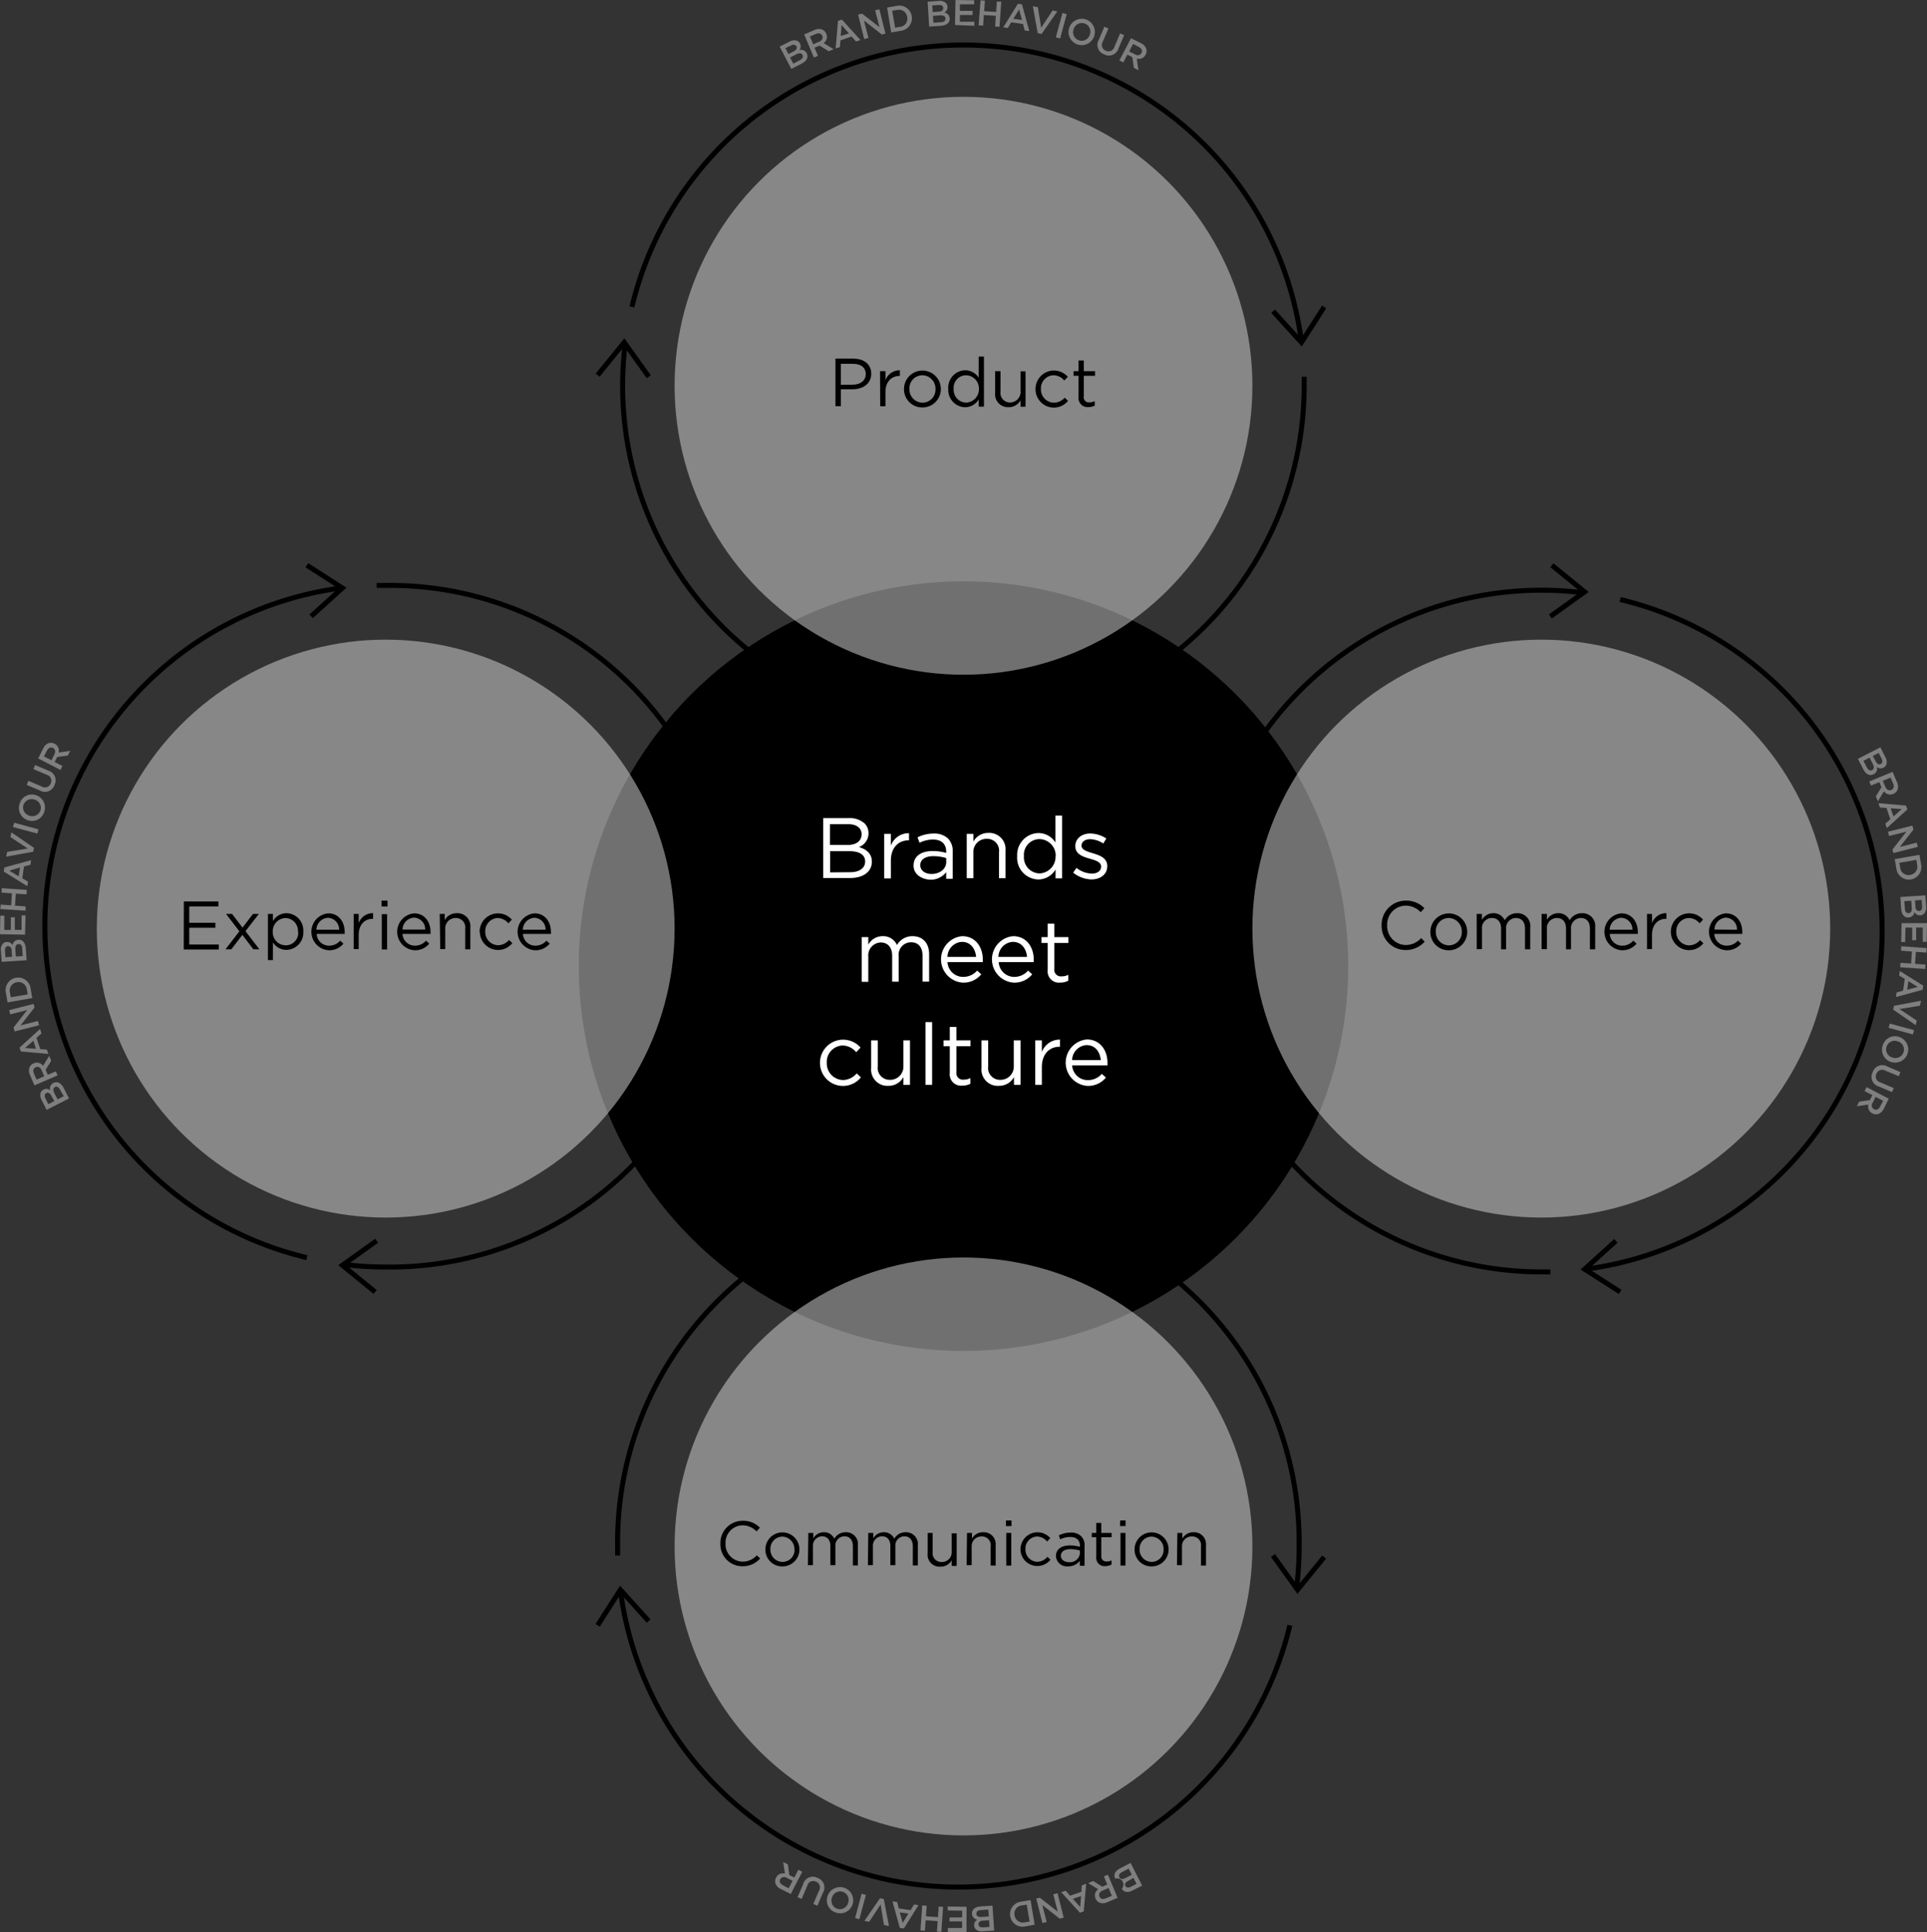
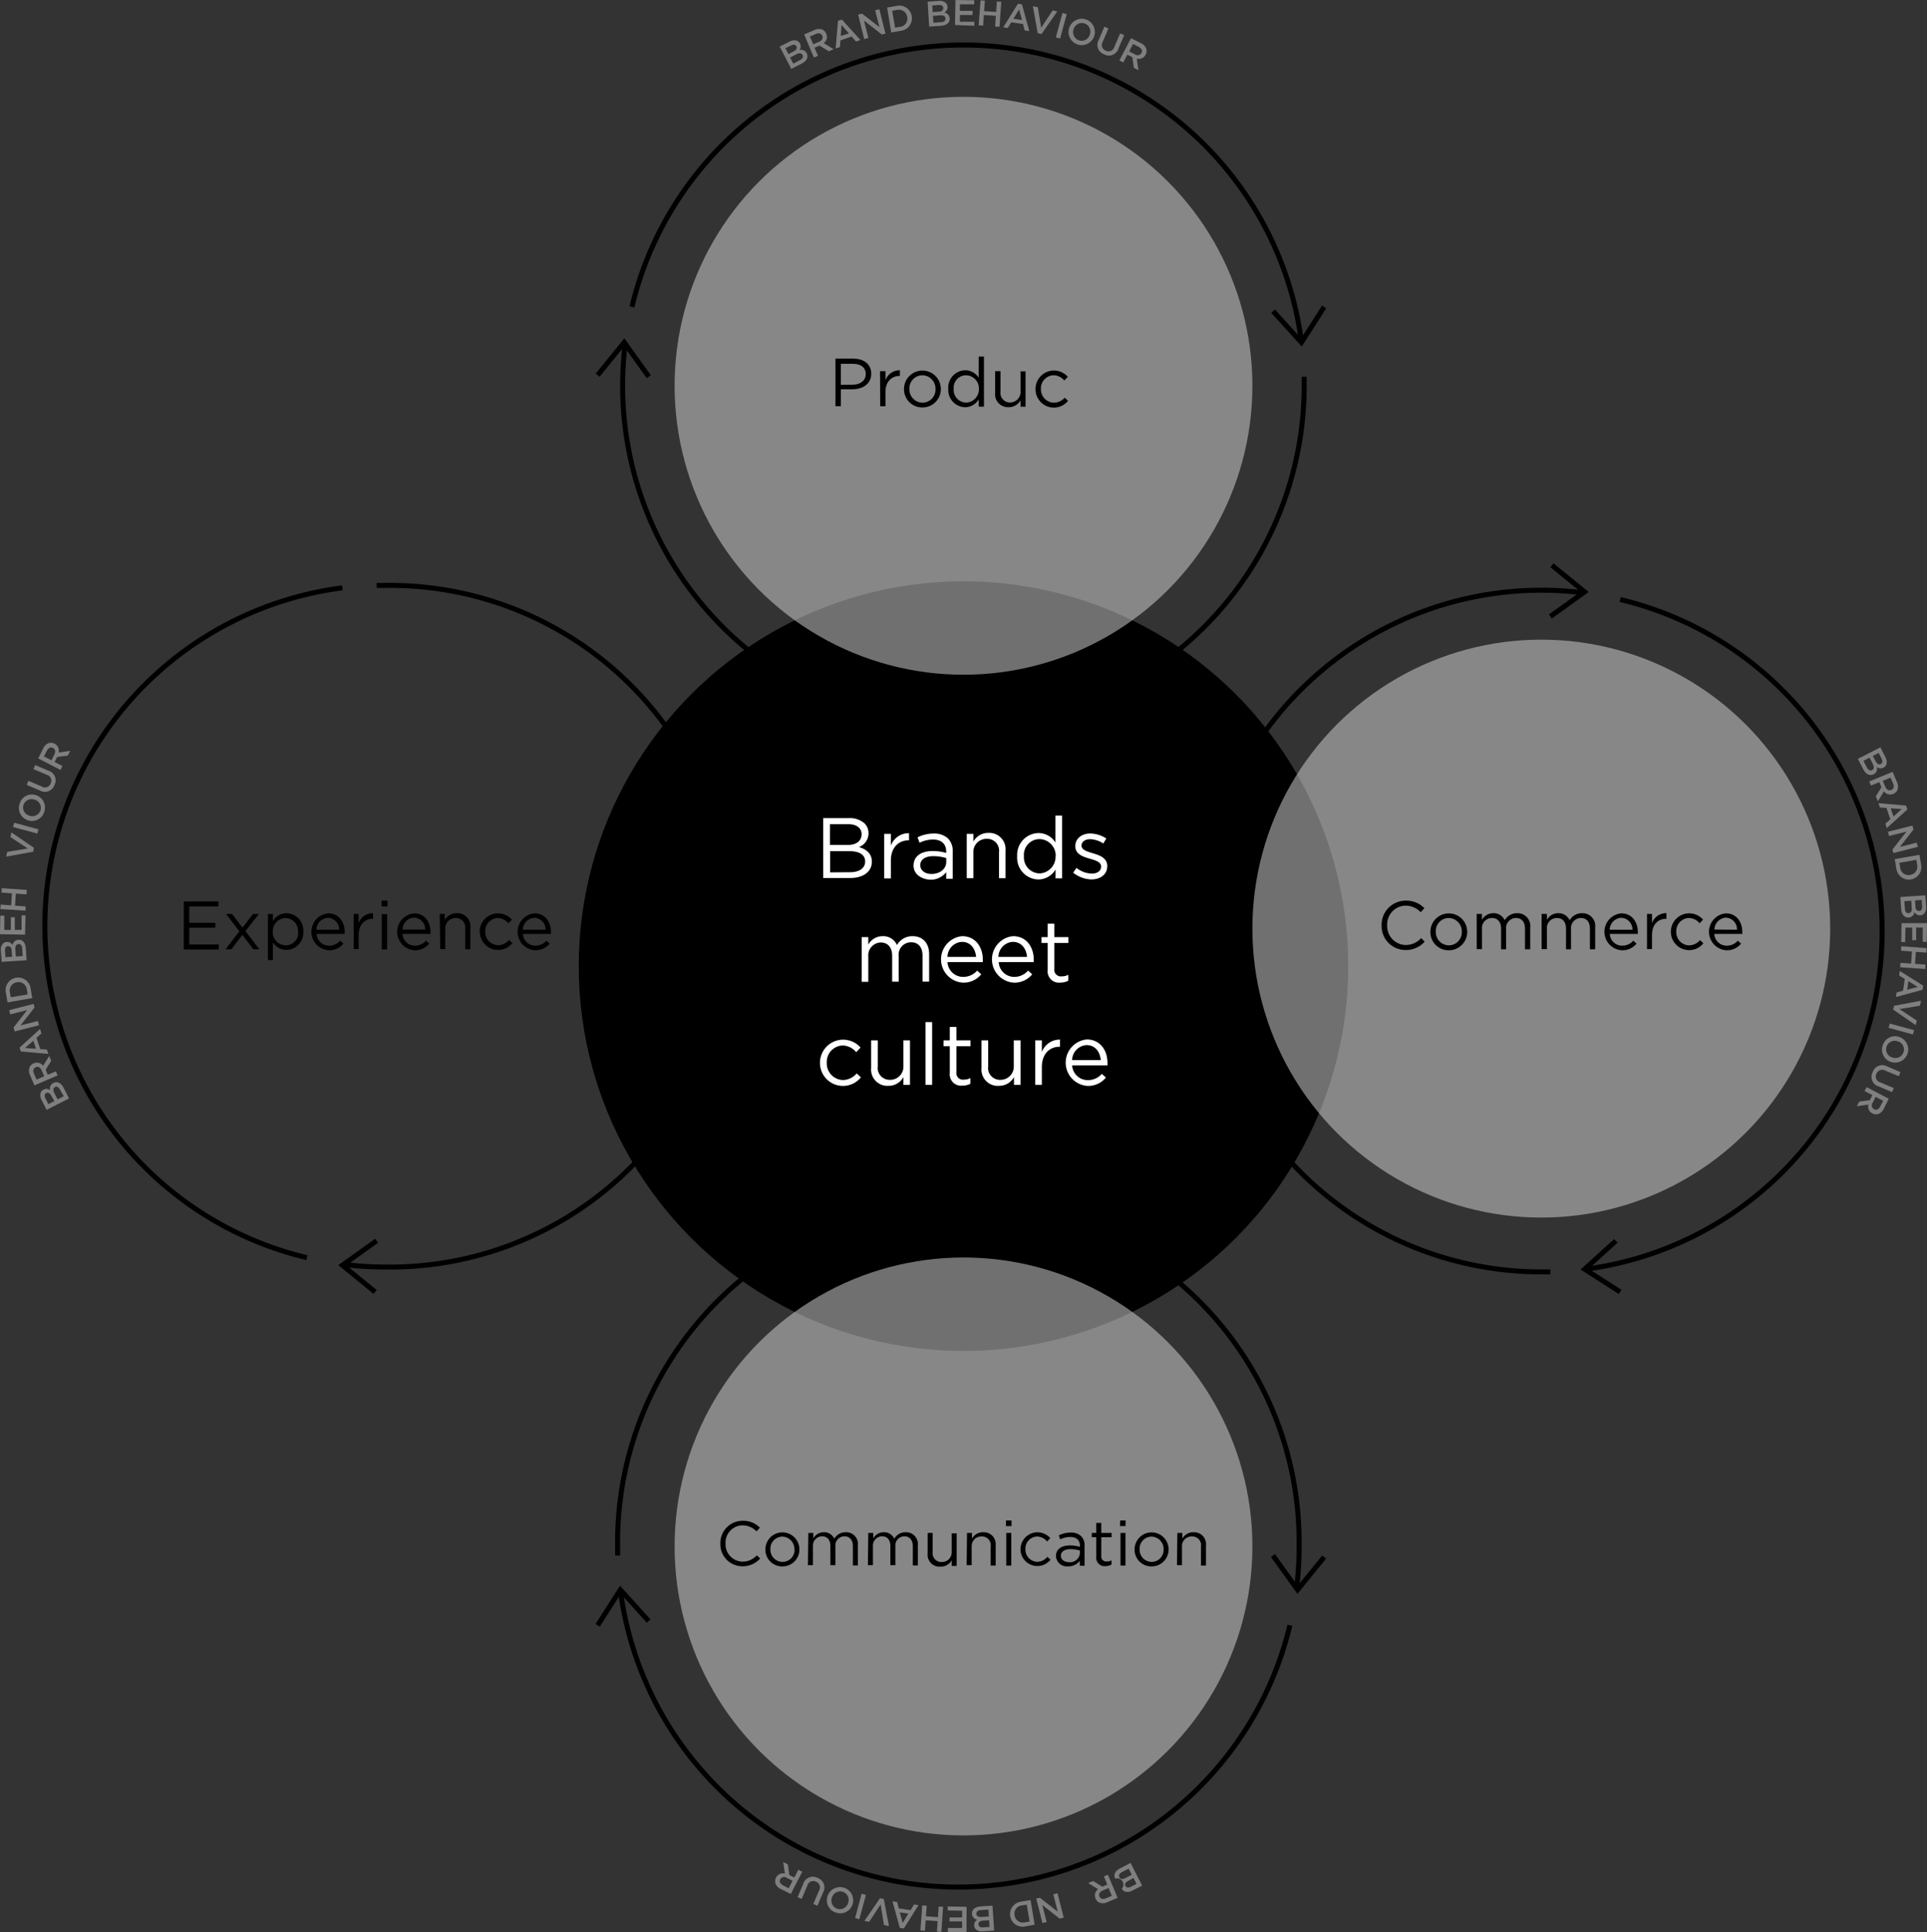
<svg xmlns="http://www.w3.org/2000/svg" viewBox="0 0 385.2 386.17">
  <rect x="0" y="0" width="385.2" height="386.17" fill="#333333" stroke="none" />
  <defs>
    <style>.cls-1{fill:#fff;}.cls-2{fill:#cfcfcf;opacity:0.54;}.cls-3{fill:none;stroke:#000;stroke-miterlimit:10;}.cls-4{fill:#7f7f7f;}</style>
  </defs>
  <g id="Livello_2" data-name="Livello 2">
    <g id="Livello_1-2" data-name="Livello 1">
      <circle cx="192.6" cy="193.09" r="76.91" />
      <path class="cls-1" d="M164.56,163.51h5.13a4.42,4.42,0,0,1,3.14,1.06,2.7,2.7,0,0,1,.78,1.93v0a2.91,2.91,0,0,1-1.91,2.79c1.42.43,2.58,1.25,2.58,2.91v0c0,2.06-1.74,3.28-4.37,3.28h-5.35Zm4.9,5.36c1.64,0,2.77-.74,2.77-2.15v0c0-1.19-.95-2-2.67-2H165.9v4.14Zm.48,5.45c1.83,0,3-.8,3-2.15v0c0-1.31-1.1-2.06-3.2-2.06h-3.8v4.24Z" />
      <path class="cls-1" d="M176.75,166.65h1.33V169a3.8,3.8,0,0,1,3.63-2.48v1.43h-.11c-1.94,0-3.52,1.39-3.52,4.07v3.54h-1.33Z" />
      <path class="cls-1" d="M182.62,173v0c0-1.91,1.55-2.91,3.8-2.91a9.47,9.47,0,0,1,2.72.38v-.27c0-1.58-1-2.41-2.63-2.41a6.14,6.14,0,0,0-2.7.64l-.4-1.09a7.39,7.39,0,0,1,3.23-.75,4,4,0,0,1,2.88,1,3.55,3.55,0,0,1,.92,2.61v5.43h-1.3v-1.32a3.91,3.91,0,0,1-3.2,1.51C184.27,175.73,182.62,174.79,182.62,173Zm6.53-.68v-.83a9.05,9.05,0,0,0-2.59-.38c-1.65,0-2.6.73-2.6,1.79v0c0,1.11,1,1.77,2.24,1.77C187.83,174.67,189.15,173.69,189.15,172.28Z" />
      <path class="cls-1" d="M193.25,166.65h1.32v1.55a3.38,3.38,0,0,1,3.05-1.74A3.25,3.25,0,0,1,201,170v5.52H199.7v-5.19a2.37,2.37,0,0,0-2.46-2.68,2.62,2.62,0,0,0-2.67,2.78v5.09h-1.32Z" />
      <path class="cls-1" d="M203.33,171.12v0a4.36,4.36,0,0,1,4.24-4.63,4,4,0,0,1,3.41,1.9V163h1.32v12.55H211v-1.78a4,4,0,0,1-3.41,2A4.33,4.33,0,0,1,203.33,171.12Zm7.7,0v0a3.31,3.31,0,0,0-3.22-3.42,3.14,3.14,0,0,0-3.13,3.42v0a3.2,3.2,0,0,0,3.13,3.44A3.33,3.33,0,0,0,211,171.11Z" />
      <path class="cls-1" d="M214.52,174.41l.67-.95a5.15,5.15,0,0,0,3.08,1.14c1.07,0,1.84-.55,1.84-1.41v0c0-.89-1.05-1.23-2.22-1.56-1.39-.4-2.94-.88-2.94-2.51v0c0-1.53,1.27-2.54,3-2.54a6.13,6.13,0,0,1,3.2,1l-.61,1a5,5,0,0,0-2.63-.86c-1.05,0-1.72.55-1.72,1.29v0c0,.84,1.1,1.17,2.29,1.53,1.38.41,2.86.95,2.86,2.55v0c0,1.69-1.4,2.67-3.17,2.67A6.12,6.12,0,0,1,214.52,174.41Z" />
      <path class="cls-1" d="M172.25,187.29h1.32v1.5a3.26,3.26,0,0,1,2.87-1.69,3,3,0,0,1,2.86,1.77,3.54,3.54,0,0,1,3.13-1.77c2,0,3.3,1.38,3.3,3.58v5.5h-1.32V191c0-1.72-.86-2.68-2.31-2.68a2.49,2.49,0,0,0-2.46,2.75v5.12h-1.3V191c0-1.66-.88-2.64-2.29-2.64a2.58,2.58,0,0,0-2.48,2.8v5.07h-1.32Z" />
      <path class="cls-1" d="M192.52,195.24a3.68,3.68,0,0,0,2.81-1.26l.82.74a4.56,4.56,0,0,1-3.66,1.67,4.66,4.66,0,0,1-.17-9.29c2.63,0,4.14,2.1,4.14,4.71,0,.12,0,.26,0,.47h-7.06A3.12,3.12,0,0,0,192.52,195.24Zm2.6-4c-.15-1.61-1.08-3-2.84-3a3.07,3.07,0,0,0-2.89,3Z" />
      <path class="cls-1" d="M202.71,195.24a3.66,3.66,0,0,0,2.8-1.26l.82.74a4.56,4.56,0,0,1-3.66,1.67,4.66,4.66,0,0,1-.17-9.29c2.63,0,4.14,2.1,4.14,4.71,0,.12,0,.26,0,.47h-7A3.1,3.1,0,0,0,202.71,195.24Zm2.59-4c-.15-1.61-1.08-3-2.84-3a3.05,3.05,0,0,0-2.88,3Z" />
      <path class="cls-1" d="M209.43,193.83v-5.37h-1.24v-1.17h1.24v-2.68h1.32v2.68h2.82v1.17h-2.82v5.19a1.32,1.32,0,0,0,1.5,1.48,2.69,2.69,0,0,0,1.29-.31V196a3.32,3.32,0,0,1-1.6.38A2.26,2.26,0,0,1,209.43,193.83Z" />
      <path class="cls-1" d="M163.91,212.42v0a4.63,4.63,0,0,1,8.11-3.06l-.87.93a3.6,3.6,0,0,0-2.7-1.34,3.28,3.28,0,0,0-3.18,3.44v0a3.32,3.32,0,0,0,3.26,3.46,3.69,3.69,0,0,0,2.72-1.32l.84.79a4.6,4.6,0,0,1-8.18-2.89Z" />
      <path class="cls-1" d="M174.14,213.45v-5.52h1.32v5.19a2.38,2.38,0,0,0,2.46,2.69,2.63,2.63,0,0,0,2.67-2.79v-5.09h1.31v8.89h-1.31v-1.55a3.37,3.37,0,0,1-3.05,1.74A3.25,3.25,0,0,1,174.14,213.45Z" />
      <path class="cls-1" d="M185,204.27h1.33v12.55H185Z" />
      <path class="cls-1" d="M189.86,214.46V209.1h-1.24v-1.17h1.24v-2.68h1.32v2.68H194v1.17h-2.82v5.19a1.31,1.31,0,0,0,1.5,1.48,2.72,2.72,0,0,0,1.29-.31v1.14a3.35,3.35,0,0,1-1.6.37A2.26,2.26,0,0,1,189.86,214.46Z" />
      <path class="cls-1" d="M196.2,213.45v-5.52h1.33v5.19a2.37,2.37,0,0,0,2.46,2.69,2.63,2.63,0,0,0,2.66-2.79v-5.09H204v8.89h-1.31v-1.55a3.37,3.37,0,0,1-3,1.74A3.25,3.25,0,0,1,196.2,213.45Z" />
      <path class="cls-1" d="M206.94,207.93h1.32v2.32a3.82,3.82,0,0,1,3.63-2.48v1.43h-.1c-1.95,0-3.53,1.39-3.53,4.08v3.54h-1.32Z" />
      <path class="cls-1" d="M217.44,215.87a3.66,3.66,0,0,0,2.81-1.25l.82.74a4.58,4.58,0,0,1-3.66,1.67,4.66,4.66,0,0,1-.17-9.29c2.63,0,4.14,2.1,4.14,4.71,0,.12,0,.26,0,.47h-7.06A3.11,3.11,0,0,0,217.44,215.87Zm2.6-4c-.15-1.62-1.08-3-2.84-3a3.07,3.07,0,0,0-2.89,3Z" />
      <circle class="cls-2" cx="192.6" cy="77.1" r="57.75" />
      <path d="M167,71.68h3.58c2.16,0,3.58,1.15,3.58,3v0c0,2.06-1.72,3.12-3.76,3.12h-2.32v3.38H167Zm3.44,5.2c1.59,0,2.62-.85,2.62-2.1v0c0-1.36-1-2.07-2.56-2.07h-2.42v4.2Z" />
      <path d="M175.92,74.18H177V76a3,3,0,0,1,2.88-2v1.14h-.08c-1.54,0-2.8,1.1-2.8,3.23v2.82h-1.05Z" />
      <path d="M180.71,77.74v0a3.68,3.68,0,0,1,7.36,0v0a3.66,3.66,0,0,1-3.7,3.69A3.62,3.62,0,0,1,180.71,77.74Zm6.29,0v0A2.67,2.67,0,0,0,184.37,75a2.6,2.6,0,0,0-2.58,2.73v0a2.65,2.65,0,0,0,2.61,2.75A2.61,2.61,0,0,0,187,77.74Z" />
      <path d="M189.56,77.73v0A3.46,3.46,0,0,1,192.93,74a3.21,3.21,0,0,1,2.71,1.5V71.27h1.05v10h-1.05V79.82a3.2,3.2,0,0,1-2.71,1.57A3.44,3.44,0,0,1,189.56,77.73Zm6.12,0v0A2.63,2.63,0,0,0,193.12,75a2.49,2.49,0,0,0-2.48,2.72v0a2.54,2.54,0,0,0,2.48,2.74A2.65,2.65,0,0,0,195.68,77.71Z" />
      <path d="M198.92,78.56V74.18H200V78.3a1.88,1.88,0,0,0,2,2.13A2.08,2.08,0,0,0,204,78.22v-4h1v7.06h-1V80a2.68,2.68,0,0,1-2.41,1.38A2.58,2.58,0,0,1,198.92,78.56Z" />
      <path d="M207,77.74v0a3.68,3.68,0,0,1,6.45-2.43l-.7.74A2.84,2.84,0,0,0,210.61,75a2.6,2.6,0,0,0-2.53,2.73v0a2.64,2.64,0,0,0,2.6,2.75,2.9,2.9,0,0,0,2.15-1l.67.63a3.66,3.66,0,0,1-6.5-2.3Z" />
-       <path d="M215.6,79.37V75.11h-1v-.93h1V72.05h1.05v2.13h2.24v.93h-2.24v4.12a1,1,0,0,0,1.19,1.17,2.18,2.18,0,0,0,1-.24v.9a2.68,2.68,0,0,1-1.27.3A1.8,1.8,0,0,1,215.6,79.37Z" />
      <circle class="cls-2" cx="308.1" cy="185.59" r="57.75" />
      <path d="M276.18,185v0A4.82,4.82,0,0,1,281,180a5,5,0,0,1,3.73,1.51l-.74.8a4.15,4.15,0,0,0-3-1.31,3.75,3.75,0,0,0-3.7,3.92v0a3.78,3.78,0,0,0,3.7,3.95,4.18,4.18,0,0,0,3.09-1.38l.71.7a5,5,0,0,1-3.82,1.68A4.78,4.78,0,0,1,276.18,185Z" />
      <path d="M285.93,186.23v0a3.68,3.68,0,0,1,7.36,0v0a3.67,3.67,0,0,1-3.7,3.69A3.62,3.62,0,0,1,285.93,186.23Zm6.28,0v0a2.67,2.67,0,0,0-2.62-2.76,2.6,2.6,0,0,0-2.58,2.73v0a2.65,2.65,0,0,0,2.61,2.74A2.61,2.61,0,0,0,292.21,186.23Z" />
      <path d="M295.18,182.66h1.05v1.19a2.59,2.59,0,0,1,2.29-1.34,2.4,2.4,0,0,1,2.26,1.41,2.83,2.83,0,0,1,2.49-1.41,2.54,2.54,0,0,1,2.62,2.84v4.37h-1.05V185.6c0-1.37-.68-2.13-1.83-2.13a2,2,0,0,0-1.95,2.18v4.07h-1v-4.15c0-1.32-.7-2.1-1.82-2.1a2,2,0,0,0-2,2.22v4h-1.05Z" />
      <path d="M308.16,182.66h1.06v1.19a2.57,2.57,0,0,1,2.28-1.34,2.4,2.4,0,0,1,2.26,1.41,2.83,2.83,0,0,1,2.49-1.41,2.54,2.54,0,0,1,2.62,2.84v4.37h-1.05V185.6c0-1.37-.68-2.13-1.83-2.13a2,2,0,0,0-1.95,2.18v4.07h-1v-4.15c0-1.32-.7-2.1-1.82-2.1a2,2,0,0,0-2,2.22v4h-1.06Z" />
      <path d="M324.26,189a2.87,2.87,0,0,0,2.22-1l.66.59a3.65,3.65,0,0,1-2.91,1.33,3.7,3.7,0,0,1-.14-7.38c2.09,0,3.3,1.67,3.3,3.74a2.7,2.7,0,0,1,0,.37h-5.6A2.47,2.47,0,0,0,324.26,189Zm2.06-3.19a2.32,2.32,0,0,0-2.25-2.38,2.44,2.44,0,0,0-2.3,2.38Z" />
      <path d="M329.23,182.66h1v1.84a3,3,0,0,1,2.88-2v1.13h-.08c-1.55,0-2.8,1.11-2.8,3.24v2.81h-1Z" />
      <path d="M334,186.23v0a3.67,3.67,0,0,1,6.44-2.43l-.69.73a2.88,2.88,0,0,0-2.15-1.06,2.61,2.61,0,0,0-2.52,2.73v0a2.63,2.63,0,0,0,2.59,2.74,2.92,2.92,0,0,0,2.16-1.05l.67.63a3.65,3.65,0,0,1-6.5-2.29Z" />
      <path d="M345.16,189a2.87,2.87,0,0,0,2.22-1l.66.59a3.65,3.65,0,0,1-2.91,1.33,3.7,3.7,0,0,1-.14-7.38c2.09,0,3.29,1.67,3.29,3.74,0,.1,0,.21,0,.37h-5.6A2.47,2.47,0,0,0,345.16,189Zm2.06-3.19A2.32,2.32,0,0,0,345,183.4a2.44,2.44,0,0,0-2.29,2.38Z" />
-       <circle class="cls-2" cx="77.1" cy="185.59" r="57.75" />
      <path d="M36.75,180.16h6.91v1H37.83v3.26h5.22v1H37.83v3.35h5.9v1h-7Z" />
      <path d="M47.85,186.13l-2.66-3.47h1.2l2.09,2.73,2.09-2.73h1.17l-2.67,3.44,2.78,3.62H50.64l-2.19-2.88-2.2,2.88H45.08Z" />
      <path d="M53.56,182.66h1v1.42a3.17,3.17,0,0,1,2.7-1.57,3.44,3.44,0,0,1,3.37,3.66v0a3.45,3.45,0,0,1-3.37,3.67,3.17,3.17,0,0,1-2.7-1.5v3.54h-1Zm6,3.55v0a2.55,2.55,0,0,0-2.49-2.73,2.63,2.63,0,0,0-2.55,2.72v0a2.62,2.62,0,0,0,2.55,2.73A2.49,2.49,0,0,0,59.61,186.21Z" />
      <path d="M65.73,189A2.9,2.9,0,0,0,68,188l.65.59a3.65,3.65,0,0,1-2.9,1.33,3.7,3.7,0,0,1-.14-7.38c2.09,0,3.29,1.67,3.29,3.74,0,.1,0,.21,0,.37h-5.6A2.46,2.46,0,0,0,65.73,189Zm2.06-3.19a2.32,2.32,0,0,0-2.25-2.38,2.44,2.44,0,0,0-2.29,2.38Z" />
      <path d="M70.7,182.66h1v1.84a3,3,0,0,1,2.88-2v1.13h-.08c-1.54,0-2.8,1.11-2.8,3.24v2.81h-1Z" />
      <path d="M76.26,180h1.2v1.16h-1.2Zm.06,2.7h1.06v7.06H76.32Z" />
      <path d="M82.93,189a2.91,2.91,0,0,0,2.23-1l.65.59a3.65,3.65,0,0,1-2.91,1.33,3.7,3.7,0,0,1-.13-7.38c2.09,0,3.29,1.67,3.29,3.74,0,.1,0,.21,0,.37h-5.6A2.46,2.46,0,0,0,82.93,189ZM85,185.78a2.32,2.32,0,0,0-2.25-2.38,2.43,2.43,0,0,0-2.29,2.38Z" />
      <path d="M87.9,182.66h1v1.23a2.68,2.68,0,0,1,2.42-1.38,2.58,2.58,0,0,1,2.7,2.83v4.38H93V185.6a1.88,1.88,0,0,0-2-2.13A2.07,2.07,0,0,0,89,185.68v4h-1Z" />
      <path d="M95.87,186.23v0a3.68,3.68,0,0,1,6.45-2.43l-.7.73a2.87,2.87,0,0,0-2.14-1.06A2.61,2.61,0,0,0,97,186.17v0a2.63,2.63,0,0,0,2.59,2.74,2.91,2.91,0,0,0,2.16-1.05l.67.63a3.65,3.65,0,0,1-6.5-2.29Z" />
      <path d="M107,189a2.91,2.91,0,0,0,2.23-1l.65.59a3.65,3.65,0,0,1-2.91,1.33,3.7,3.7,0,0,1-.13-7.38c2.09,0,3.29,1.67,3.29,3.74a2.7,2.7,0,0,1,0,.37h-5.6A2.47,2.47,0,0,0,107,189Zm2.06-3.19a2.32,2.32,0,0,0-2.25-2.38,2.44,2.44,0,0,0-2.3,2.38Z" />
      <circle class="cls-2" cx="192.6" cy="309.07" r="57.75" />
      <path d="M144,308.5v0a4.44,4.44,0,0,1,4.46-4.56,4.59,4.59,0,0,1,3.44,1.39l-.68.73a3.88,3.88,0,0,0-2.78-1.21,3.46,3.46,0,0,0-3.41,3.62v0a3.48,3.48,0,0,0,3.41,3.64,3.85,3.85,0,0,0,2.85-1.27l.66.64a4.61,4.61,0,0,1-3.53,1.55A4.39,4.39,0,0,1,144,308.5Z" />
      <path d="M153,309.66v0a3.4,3.4,0,0,1,6.8,0v0a3.38,3.38,0,0,1-3.42,3.4A3.34,3.34,0,0,1,153,309.66Zm5.8,0v0a2.47,2.47,0,0,0-2.42-2.55,2.41,2.41,0,0,0-2.38,2.52v0a2.44,2.44,0,0,0,2.41,2.53A2.4,2.4,0,0,0,158.83,309.66Z" />
      <path d="M161.58,306.37h1v1.1a2.37,2.37,0,0,1,2.1-1.24,2.21,2.21,0,0,1,2.09,1.3,2.6,2.6,0,0,1,2.3-1.3,2.35,2.35,0,0,1,2.42,2.63v4h-1v-3.81c0-1.26-.63-2-1.69-2a1.82,1.82,0,0,0-1.81,2v3.76h-1v-3.83c0-1.23-.65-1.94-1.68-1.94a1.88,1.88,0,0,0-1.81,2.05v3.72h-1Z" />
      <path d="M173.56,306.37h1v1.1a2.39,2.39,0,0,1,2.1-1.24,2.23,2.23,0,0,1,2.1,1.3,2.57,2.57,0,0,1,2.29-1.3,2.35,2.35,0,0,1,2.42,2.63v4h-1v-3.81c0-1.26-.63-2-1.69-2a1.82,1.82,0,0,0-1.8,2v3.76h-1v-3.83c0-1.23-.64-1.94-1.68-1.94a1.88,1.88,0,0,0-1.81,2.05v3.72h-1Z" />
      <path d="M185.44,310.42v-4.05h1v3.81a1.74,1.74,0,0,0,1.8,2,1.93,1.93,0,0,0,2-2v-3.73h1v6.52h-1v-1.14a2.5,2.5,0,0,1-2.24,1.28A2.38,2.38,0,0,1,185.44,310.42Z" />
      <path d="M193.3,306.37h1v1.14a2.47,2.47,0,0,1,2.23-1.28,2.38,2.38,0,0,1,2.5,2.61v4.05h-1v-3.81a1.73,1.73,0,0,0-1.8-2,1.92,1.92,0,0,0-2,2v3.73h-1Z" />
      <path d="M201.09,303.88h1.11V305h-1.11Zm.06,2.49h1v6.52h-1Z" />
      <path d="M204,309.66v0a3.39,3.39,0,0,1,5.95-2.25l-.64.68a2.65,2.65,0,0,0-2-1,2.4,2.4,0,0,0-2.33,2.52v0a2.43,2.43,0,0,0,2.39,2.53,2.68,2.68,0,0,0,2-1l.62.58a3.37,3.37,0,0,1-6-2.12Z" />
      <path d="M211.08,311v0c0-1.4,1.13-2.13,2.79-2.13a7,7,0,0,1,2,.28v-.2c0-1.16-.71-1.77-1.93-1.77a4.48,4.48,0,0,0-2,.47l-.29-.79a5.31,5.31,0,0,1,2.37-.56,2.85,2.85,0,0,1,2.1.72,2.54,2.54,0,0,1,.68,1.92v4h-.95v-1a2.87,2.87,0,0,1-2.35,1.11A2.19,2.19,0,0,1,211.08,311Zm4.79-.51v-.6a6.64,6.64,0,0,0-1.9-.28c-1.21,0-1.91.53-1.91,1.31v0c0,.82.76,1.3,1.64,1.3A2,2,0,0,0,215.87,310.49Z" />
      <path d="M219.14,311.16v-3.93h-.9v-.86h.9v-2h1v2h2.07v.86h-2.07V311a1,1,0,0,0,1.1,1.08,2,2,0,0,0,.95-.23v.83A2.42,2.42,0,0,1,221,313,1.66,1.66,0,0,1,219.14,311.16Z" />
      <path d="M223.92,303.88H225V305h-1.11Zm.06,2.49h1v6.52h-1Z" />
      <path d="M226.8,309.66v0a3.4,3.4,0,0,1,6.8,0v0a3.38,3.38,0,0,1-3.42,3.4A3.34,3.34,0,0,1,226.8,309.66Zm5.8,0v0a2.46,2.46,0,0,0-2.42-2.55,2.41,2.41,0,0,0-2.38,2.52v0a2.44,2.44,0,0,0,2.41,2.53A2.4,2.4,0,0,0,232.6,309.66Z" />
      <path d="M235.35,306.37h1v1.14a2.47,2.47,0,0,1,2.23-1.28,2.38,2.38,0,0,1,2.49,2.61v4.05h-1v-3.81a1.73,1.73,0,0,0-1.8-2,1.92,1.92,0,0,0-2,2v3.73h-1Z" />
      <path class="cls-3" d="M126.32,61.34a68.13,68.13,0,0,1,133.85,7.1" />
      <path class="cls-3" d="M260.7,75.29c0,.6,0,1.21,0,1.81a68.12,68.12,0,0,1-136.24,0,68.84,68.84,0,0,1,.55-8.66" />
      <path class="cls-4" d="M155.85,9.31l2-1a1.86,1.86,0,0,1,1.38-.2,1.16,1.16,0,0,1,.68.59h0A1.22,1.22,0,0,1,159.8,10a1.25,1.25,0,0,1,1.45.63v0c.41.8,0,1.57-1,2.08l-2.07,1.06Zm2.82.95c.5-.26.74-.64.53-1h0c-.18-.35-.58-.42-1.08-.17L157,9.62l.61,1.19Zm1.2,1.78c.54-.28.76-.66.55-1.06v0c-.19-.37-.61-.44-1.23-.13l-1.25.64.63,1.23Z" />
      <path class="cls-4" d="M160.75,6.88,162.81,6a2.05,2.05,0,0,1,1.54-.1,1.52,1.52,0,0,1,.81.84h0a1.5,1.5,0,0,1-.51,1.87l2,1.23-1,.4-1.83-1.13-1,.43.69,1.62-.82.34Zm3,1.45c.58-.25.82-.71.62-1.18v0c-.21-.49-.68-.61-1.29-.36l-1.18.51.66,1.55Z" />
      <path class="cls-4" d="M167.51,4.17l.78-.26L172,8l-.89.29-.88-1L168,8.08l-.1,1.32-.86.29Zm2.19,2.51L168.23,5l-.18,2.19Z" />
      <path class="cls-4" d="M171.53,2.92l.79-.2,3.48,2.71-.86-3.38.84-.21L177,6.72l-.72.18-3.57-2.79.88,3.48-.84.21Z" />
      <path class="cls-4" d="M177.33,1.51l1.86-.32a2.51,2.51,0,0,1,3.06,2h0A2.52,2.52,0,0,1,180,6.16l-1.85.32Zm2.57,3.86a1.64,1.64,0,0,0,1.44-2h0a1.66,1.66,0,0,0-2-1.39l-1,.17.58,3.37Z" />
      <path class="cls-4" d="M185.43.33l2.26-.15A1.83,1.83,0,0,1,189,.53a1.17,1.17,0,0,1,.4.81v0a1.21,1.21,0,0,1-.64,1.17,1.24,1.24,0,0,1,1.08,1.15v0c.06.9-.65,1.43-1.77,1.5l-2.33.16Zm2.22,2c.57,0,.93-.29.9-.75h0c0-.4-.36-.62-.93-.58l-1.27.09.09,1.33Zm.4,2.11c.61,0,1-.3.93-.76h0c0-.42-.39-.65-1.08-.61l-1.41.1.1,1.38Z" />
      <path class="cls-4" d="M191,0l3.74.06v.8l-2.86,0,0,1.31,2.53,0V3l-2.53,0,0,1.35,2.88,0v.8L190.9,5Z" />
      <path class="cls-4" d="M196,.07l.88.06-.15,2.1,2.4.16L199.27.3l.88.06-.35,5-.88-.07.15-2.12L196.67,3l-.15,2.13-.89-.07Z" />
      <path class="cls-4" d="M203.48.75l.81.12,1.46,5.34-.92-.13L204.5,4.8l-2.36-.34-.69,1.13-.9-.13ZM204.29,4l-.57-2.12-1.15,1.87Z" />
      <path class="cls-4" d="M206.46,1.24l1,.2.67,4.1,2.29-3.46.93.2L208.2,6.8l-.76-.17Z" />
      <path class="cls-4" d="M212.38,2.6l.85.23-1.31,4.86-.86-.23Z" />
      <path class="cls-4" d="M213.73,5.56v0a2.63,2.63,0,0,1,5,1.65v0a2.63,2.63,0,0,1-5-1.65Zm4.12,1.37h0a1.72,1.72,0,0,0-1.06-2.24,1.7,1.7,0,0,0-2.17,1.14v0a1.72,1.72,0,0,0,1.06,2.24A1.71,1.71,0,0,0,217.85,6.93Z" />
      <path class="cls-4" d="M219.62,8l1.14-2.66.81.34-1.12,2.64a1.23,1.23,0,0,0,.61,1.82,1.21,1.21,0,0,0,1.71-.79l1.14-2.67.81.35L223.6,9.63a2,2,0,0,1-2.88,1.23A2,2,0,0,1,219.62,8Z" />
      <path class="cls-4" d="M226.08,7.64l2,1a2,2,0,0,1,1.06,1.11,1.54,1.54,0,0,1-.13,1.16h0a1.52,1.52,0,0,1-1.77.81l.34,2.32-.93-.48-.3-2.13-1-.51-.81,1.56-.78-.4Zm.8,3.22a.89.89,0,0,0,1.3-.27v0c.25-.48,0-.92-.54-1.22l-1.15-.59-.77,1.51Z" />
      <polyline class="cls-3" points="119.47 74.98 124.78 68.44 129.69 75.29" />
      <polyline class="cls-3" points="264.69 61.34 260.15 68.44 254.49 62.19" />
      <path class="cls-3" d="M257.84,324.83A68.13,68.13,0,0,1,124,317.73" />
      <path class="cls-3" d="M123.46,310.88c0-.6,0-1.2,0-1.81a68.12,68.12,0,1,1,136.23,0,68.84,68.84,0,0,1-.54,8.66" />
      <path class="cls-4" d="M228.31,376.86l-2,1a1.82,1.82,0,0,1-1.38.2,1.13,1.13,0,0,1-.68-.59h0a1.24,1.24,0,0,0-1.32-2h0c-.41-.81,0-1.57,1-2.08l2.07-1.07Zm-4-2.72c-.54.27-.76.65-.55,1.06h0c.2.38.61.45,1.23.13l1.25-.64-.63-1.23Zm1.2,1.78c-.51.25-.75.63-.54,1h0c.18.35.58.43,1.08.17l1.14-.58-.61-1.2Z" />
      <path class="cls-4" d="M223.41,379.29l-2.07.88a2,2,0,0,1-1.53.1,1.53,1.53,0,0,1-.81-.83v0a1.51,1.51,0,0,1,.52-1.87l-2-1.22,1-.41,1.82,1.13,1-.43-.68-1.62.81-.34Zm-3-1.44c-.58.24-.83.7-.63,1.18h0c.21.5.68.61,1.28.36l1.19-.5-.66-1.56Z" />
-       <path class="cls-4" d="M216.64,382l-.77.27-3.73-4.1.89-.3.87,1,2.26-.77.1-1.31.86-.3Zm-2.18-2.5,1.47,1.63.17-2.19Z" />
      <path class="cls-4" d="M212.63,383.25l-.8.21-3.47-2.72.86,3.38-.84.21-1.24-4.88.71-.18,3.58,2.79-.88-3.47.84-.22Z" />
      <path class="cls-4" d="M206.82,384.66,205,385a2.51,2.51,0,0,1-3.06-2h0a2.52,2.52,0,0,1,2.21-2.94l1.85-.32Zm-2.57-3.85a1.64,1.64,0,0,0-1.43,2h0a1.66,1.66,0,0,0,2,1.39l1-.16-.58-3.38Z" />
      <path class="cls-4" d="M198.73,385.84l-2.26.15a1.83,1.83,0,0,1-1.35-.35,1.14,1.14,0,0,1-.39-.81v0a1.21,1.21,0,0,1,.64-1.17,1.24,1.24,0,0,1-1.08-1.15v0c-.06-.89.65-1.43,1.77-1.5l2.33-.16Zm-2.63-4.09c-.6,0-.95.3-.92.76h0c0,.43.38.65,1.08.61l1.4-.1-.09-1.38Zm.41,2.11c-.57,0-.94.29-.91.75h0c0,.4.36.62.93.58l1.27-.08-.09-1.34Z" />
      <path class="cls-4" d="M193.2,386.17l-3.73-.06v-.79l2.85,0,0-1.31-2.52,0v-.79l2.53,0,0-1.35-2.89-.05,0-.79,3.77.06Z" />
      <path class="cls-4" d="M188.17,386.1l-.88-.06.14-2.09-2.4-.17-.14,2.09-.89-.06.35-5,.89.06-.15,2.12,2.4.17.15-2.12.88.06Z" />
      <path class="cls-4" d="M180.68,385.42l-.81-.12L178.4,380l.93.13.33,1.28,2.36.35.69-1.13.89.13Zm-.81-3.22.57,2.12,1.14-1.87Z" />
      <path class="cls-4" d="M177.7,384.94l-1-.21-.67-4.1-2.29,3.46-.94-.2,3.11-4.52.76.17Z" />
      <path class="cls-4" d="M171.78,383.58l-.85-.24,1.31-4.86.85.24Z" />
      <path class="cls-4" d="M170.42,380.61v0a2.58,2.58,0,0,1-3.33,1.63,2.55,2.55,0,0,1-1.67-3.28v0a2.63,2.63,0,0,1,5,1.65Zm-4.11-1.37v0a1.72,1.72,0,0,0,1.05,2.24,1.7,1.7,0,0,0,2.17-1.15v0a1.73,1.73,0,0,0-1.06-2.24A1.71,1.71,0,0,0,166.31,379.24Z" />
      <path class="cls-4" d="M164.54,378.2l-1.14,2.67-.82-.35,1.13-2.64a1.23,1.23,0,0,0-.61-1.82,1.22,1.22,0,0,0-1.72.79l-1.13,2.67-.82-.34,1.12-2.63a2,2,0,0,1,2.88-1.23A2,2,0,0,1,164.54,378.2Z" />
      <path class="cls-4" d="M158.07,378.53l-2-1a2,2,0,0,1-1.06-1.11,1.54,1.54,0,0,1,.12-1.16h0a1.52,1.52,0,0,1,1.77-.81l-.34-2.31.93.47.29,2.13,1,.51.8-1.56.79.4Zm-.79-3.22a.9.9,0,0,0-1.31.27v0c-.25.48,0,.92.54,1.22l1.15.59.77-1.51Z" />
      <polyline class="cls-3" points="264.69 311.19 259.38 317.73 254.46 310.88" />
      <polyline class="cls-3" points="119.47 324.83 124.01 317.73 129.66 323.98" />
      <path class="cls-3" d="M323.86,119.82a68.13,68.13,0,0,1-7.1,133.86" />
      <path class="cls-3" d="M309.91,254.2c-.6,0-1.2,0-1.81,0a68.12,68.12,0,1,1,8.66-135.69" />
      <path class="cls-4" d="M375.89,149.36l1,2a1.81,1.81,0,0,1,.2,1.38,1.13,1.13,0,0,1-.59.68h0a1.19,1.19,0,0,1-1.33-.13,1.23,1.23,0,0,1-.63,1.45h0c-.8.41-1.57,0-2.08-1l-1.07-2.08Zm-2.72,4c.27.54.65.76,1.06.55h0c.38-.19.45-.61.13-1.23l-.64-1.25-1.23.63Zm1.78-1.2c.26.5.63.74,1,.53h0c.35-.18.43-.57.17-1.08l-.58-1.13-1.19.61Z" />
      <path class="cls-4" d="M378.32,154.26l.88,2.06a2,2,0,0,1,.1,1.54,1.48,1.48,0,0,1-.83.8h0a1.51,1.51,0,0,1-1.87-.51l-1.22,2-.41-1,1.13-1.82-.43-1L374,157l-.34-.82Zm-1.44,3c.24.58.71.82,1.18.62h0c.5-.21.62-.69.36-1.29l-.5-1.18-1.56.65Z" />
      <path class="cls-4" d="M381,161l.27.78-4.1,3.72-.3-.88,1-.88-.77-2.26-1.31-.1-.29-.86Zm-2.5,2.18,1.63-1.47-2.19-.17Z" />
      <path class="cls-4" d="M382.29,165l.2.79-2.71,3.47,3.37-.85.22.84-4.89,1.24-.18-.72,2.79-3.57-3.47.88-.22-.85Z" />
      <path class="cls-4" d="M383.69,170.84l.32,1.85a2.52,2.52,0,0,1-2,3.07h0a2.52,2.52,0,0,1-2.94-2.21l-.32-1.85Zm-3.85,2.57a1.65,1.65,0,0,0,2,1.44h0a1.65,1.65,0,0,0,1.39-2l-.16-1-3.38.58Z" />
      <path class="cls-4" d="M384.87,178.94l.16,2.25a1.86,1.86,0,0,1-.36,1.35,1.11,1.11,0,0,1-.81.39h0a1.21,1.21,0,0,1-1.17-.65,1.24,1.24,0,0,1-1.15,1.09h0c-.9.06-1.43-.65-1.51-1.77l-.16-2.33Zm-4.09,2.62c0,.61.31,1,.76.93h0c.43,0,.66-.38.61-1.08l-.1-1.4-1.38.1Zm2.11-.4c0,.57.29.93.75.9h0c.4,0,.62-.36.58-.93l-.08-1.27-1.34.09Z" />
      <path class="cls-4" d="M385.2,184.49l-.06,3.74-.79,0,0-2.85-1.32,0,0,2.53-.79,0,0-2.52-1.35,0-.05,2.89h-.79l.06-3.78Z" />
      <path class="cls-4" d="M385.13,189.49l-.06.89-2.09-.15-.17,2.4,2.09.15-.06.88-5-.35.06-.88,2.12.14.17-2.4L380,190l.06-.89Z" />
      <path class="cls-4" d="M384.45,197l-.12.81L379,199.26l.13-.92,1.28-.34.35-2.35-1.13-.69.13-.9Zm-3.22.81,2.12-.57-1.87-1.15Z" />
      <path class="cls-4" d="M384,200l-.21,1-4.1.67,3.46,2.29-.2.93-4.51-3.11.16-.76Z" />
      <path class="cls-4" d="M382.61,205.88l-.23.86-4.86-1.32.23-.85Z" />
      <path class="cls-4" d="M379.64,207.24h0a2.63,2.63,0,0,1-1.65,5h0a2.58,2.58,0,0,1-1.63-3.33A2.55,2.55,0,0,1,379.64,207.24Zm-1.37,4.11h0a1.73,1.73,0,0,0,2.24-1.06,1.7,1.7,0,0,0-1.15-2.17h0a1.72,1.72,0,0,0-2.24,1.05A1.69,1.69,0,0,0,378.27,211.35Z" />
      <path class="cls-4" d="M377.23,213.13l2.67,1.14-.35.81L376.92,214a1.24,1.24,0,0,0-1.83.6,1.21,1.21,0,0,0,.79,1.72l2.67,1.14-.34.81-2.63-1.12a2,2,0,0,1-1.23-2.88A2,2,0,0,1,377.23,213.13Z" />
      <path class="cls-4" d="M377.56,219.59l-1,2a2.06,2.06,0,0,1-1.11,1.06,1.54,1.54,0,0,1-1.16-.13h0a1.5,1.5,0,0,1-.81-1.76l-2.31.33.48-.92,2.12-.3.51-1-1.56-.81.4-.79Zm-3.22.8a.88.88,0,0,0,.28,1.3h0c.48.25.92,0,1.22-.55l.59-1.14-1.5-.78Z" />
      <polyline class="cls-3" points="310.22 112.97 316.76 118.29 309.92 123.2" />
      <polyline class="cls-3" points="323.86 258.2 316.76 253.65 323.01 248" />
      <path class="cls-3" d="M61.34,251.35a68.13,68.13,0,0,1,7.1-133.86" />
      <path class="cls-3" d="M75.29,117c.6,0,1.21,0,1.81,0a68.12,68.12,0,1,1,0,136.23,68.84,68.84,0,0,1-8.66-.55" />
      <path class="cls-4" d="M9.31,221.82l-1-2a1.84,1.84,0,0,1-.2-1.37,1.13,1.13,0,0,1,.59-.68h0a1.18,1.18,0,0,1,1.33.13,1.23,1.23,0,0,1,.63-1.45h0c.8-.41,1.56,0,2.08,1l1.06,2.08Zm.95-2.82c-.26-.51-.64-.75-1-.54h0c-.35.18-.43.57-.17,1.08l.58,1.13,1.2-.61ZM12,217.79c-.27-.53-.65-.75-1-.55h0c-.37.19-.44.61-.13,1.23l.64,1.25,1.23-.63Z" />
      <path class="cls-4" d="M6.88,216.92,6,214.85a2,2,0,0,1-.1-1.53,1.49,1.49,0,0,1,.84-.81h0a1.51,1.51,0,0,1,1.87.51l1.23-2,.4,1L9.12,213.8l.43,1,1.62-.68.34.81Zm1.45-3c-.25-.59-.71-.83-1.18-.63h0c-.49.21-.61.68-.36,1.28l.51,1.19,1.55-.66Z" />
      <path class="cls-4" d="M4.17,210.15l-.26-.78L8,205.65l.29.89-1,.87.76,2.26,1.32.1.29.86ZM6.68,208,5,209.44l2.19.17Z" />
      <path class="cls-4" d="M2.92,206.14l-.2-.8,2.71-3.47-3.38.86-.21-.85,4.88-1.24.18.72-2.79,3.57,3.47-.88.22.85Z" />
      <path class="cls-4" d="M1.51,200.33l-.32-1.85a2.52,2.52,0,0,1,2-3.07h0a2.52,2.52,0,0,1,2.94,2.21l.32,1.86Zm3.86-2.57a1.66,1.66,0,0,0-2-1.44h0a1.65,1.65,0,0,0-1.39,2l.17,1,3.37-.58Z" />
      <path class="cls-4" d="M.33,192.23.18,190a1.86,1.86,0,0,1,.35-1.35,1.12,1.12,0,0,1,.81-.39h0a1.21,1.21,0,0,1,1.17.64,1.23,1.23,0,0,1,1.15-1.08h0c.9-.07,1.43.64,1.5,1.76l.16,2.33Zm2-2.22c0-.56-.29-.93-.75-.9h0c-.4,0-.62.36-.58.93l.09,1.27,1.33-.09Zm2.11-.4c0-.6-.3-1-.76-.92h0c-.42,0-.65.38-.61,1.08l.1,1.4,1.38-.09Z" />
      <path class="cls-4" d="M0,186.71.06,183l.8,0,0,2.85,1.31,0,0-2.53.79,0,0,2.52,1.35,0,0-2.89h.8L5,186.8Z" />
      <path class="cls-4" d="M.07,181.68l.06-.89,2.1.15.16-2.4L.3,178.39l.06-.88,5,.35-.07.89-2.12-.15L3,181l2.13.15L5.1,182Z" />
-       <path class="cls-4" d="M.75,174.19l.12-.82,5.34-1.46-.13.93-1.28.33-.34,2.36,1.13.68-.13.9ZM4,173.37,1.86,174l1.87,1.14Z" />
      <path class="cls-4" d="M1.24,171.2l.2-.95,4.1-.67-3.46-2.29.2-.94,4.52,3.11-.17.76Z" />
      <path class="cls-4" d="M2.6,165.29l.23-.86,4.86,1.32-.23.85Z" />
      <path class="cls-4" d="M5.56,163.93h0a2.58,2.58,0,0,1-1.63-3.33,2.55,2.55,0,0,1,3.28-1.67h0a2.58,2.58,0,0,1,1.63,3.33A2.55,2.55,0,0,1,5.56,163.93Zm1.37-4.11h0a1.72,1.72,0,0,0-2.24,1.06A1.7,1.7,0,0,0,5.82,163h0A1.73,1.73,0,0,0,8.08,162,1.7,1.7,0,0,0,6.93,159.82Z" />
      <path class="cls-4" d="M8,158l-2.66-1.13.34-.82,2.64,1.13a1.24,1.24,0,0,0,1.82-.61,1.22,1.22,0,0,0-.79-1.72l-2.67-1.14.35-.81,2.62,1.12a2,2,0,0,1,1.23,2.88A2,2,0,0,1,8,158Z" />
      <path class="cls-4" d="M7.64,151.58l1-2a2,2,0,0,1,1.11-1.07,1.54,1.54,0,0,1,1.16.13h0a1.51,1.51,0,0,1,.81,1.76l2.32-.33-.48.93-2.13.29-.51,1,1.56.8-.4.79Zm3.22-.79c.29-.57.18-1.08-.27-1.31h0c-.48-.24-.92,0-1.22.55l-.59,1.14,1.51.78Z" />
      <polyline class="cls-3" points="74.98 258.2 68.44 252.88 75.29 247.97" />
-       <polyline class="cls-3" points="61.34 112.97 68.44 117.52 62.19 123.17" />
    </g>
  </g>
</svg>